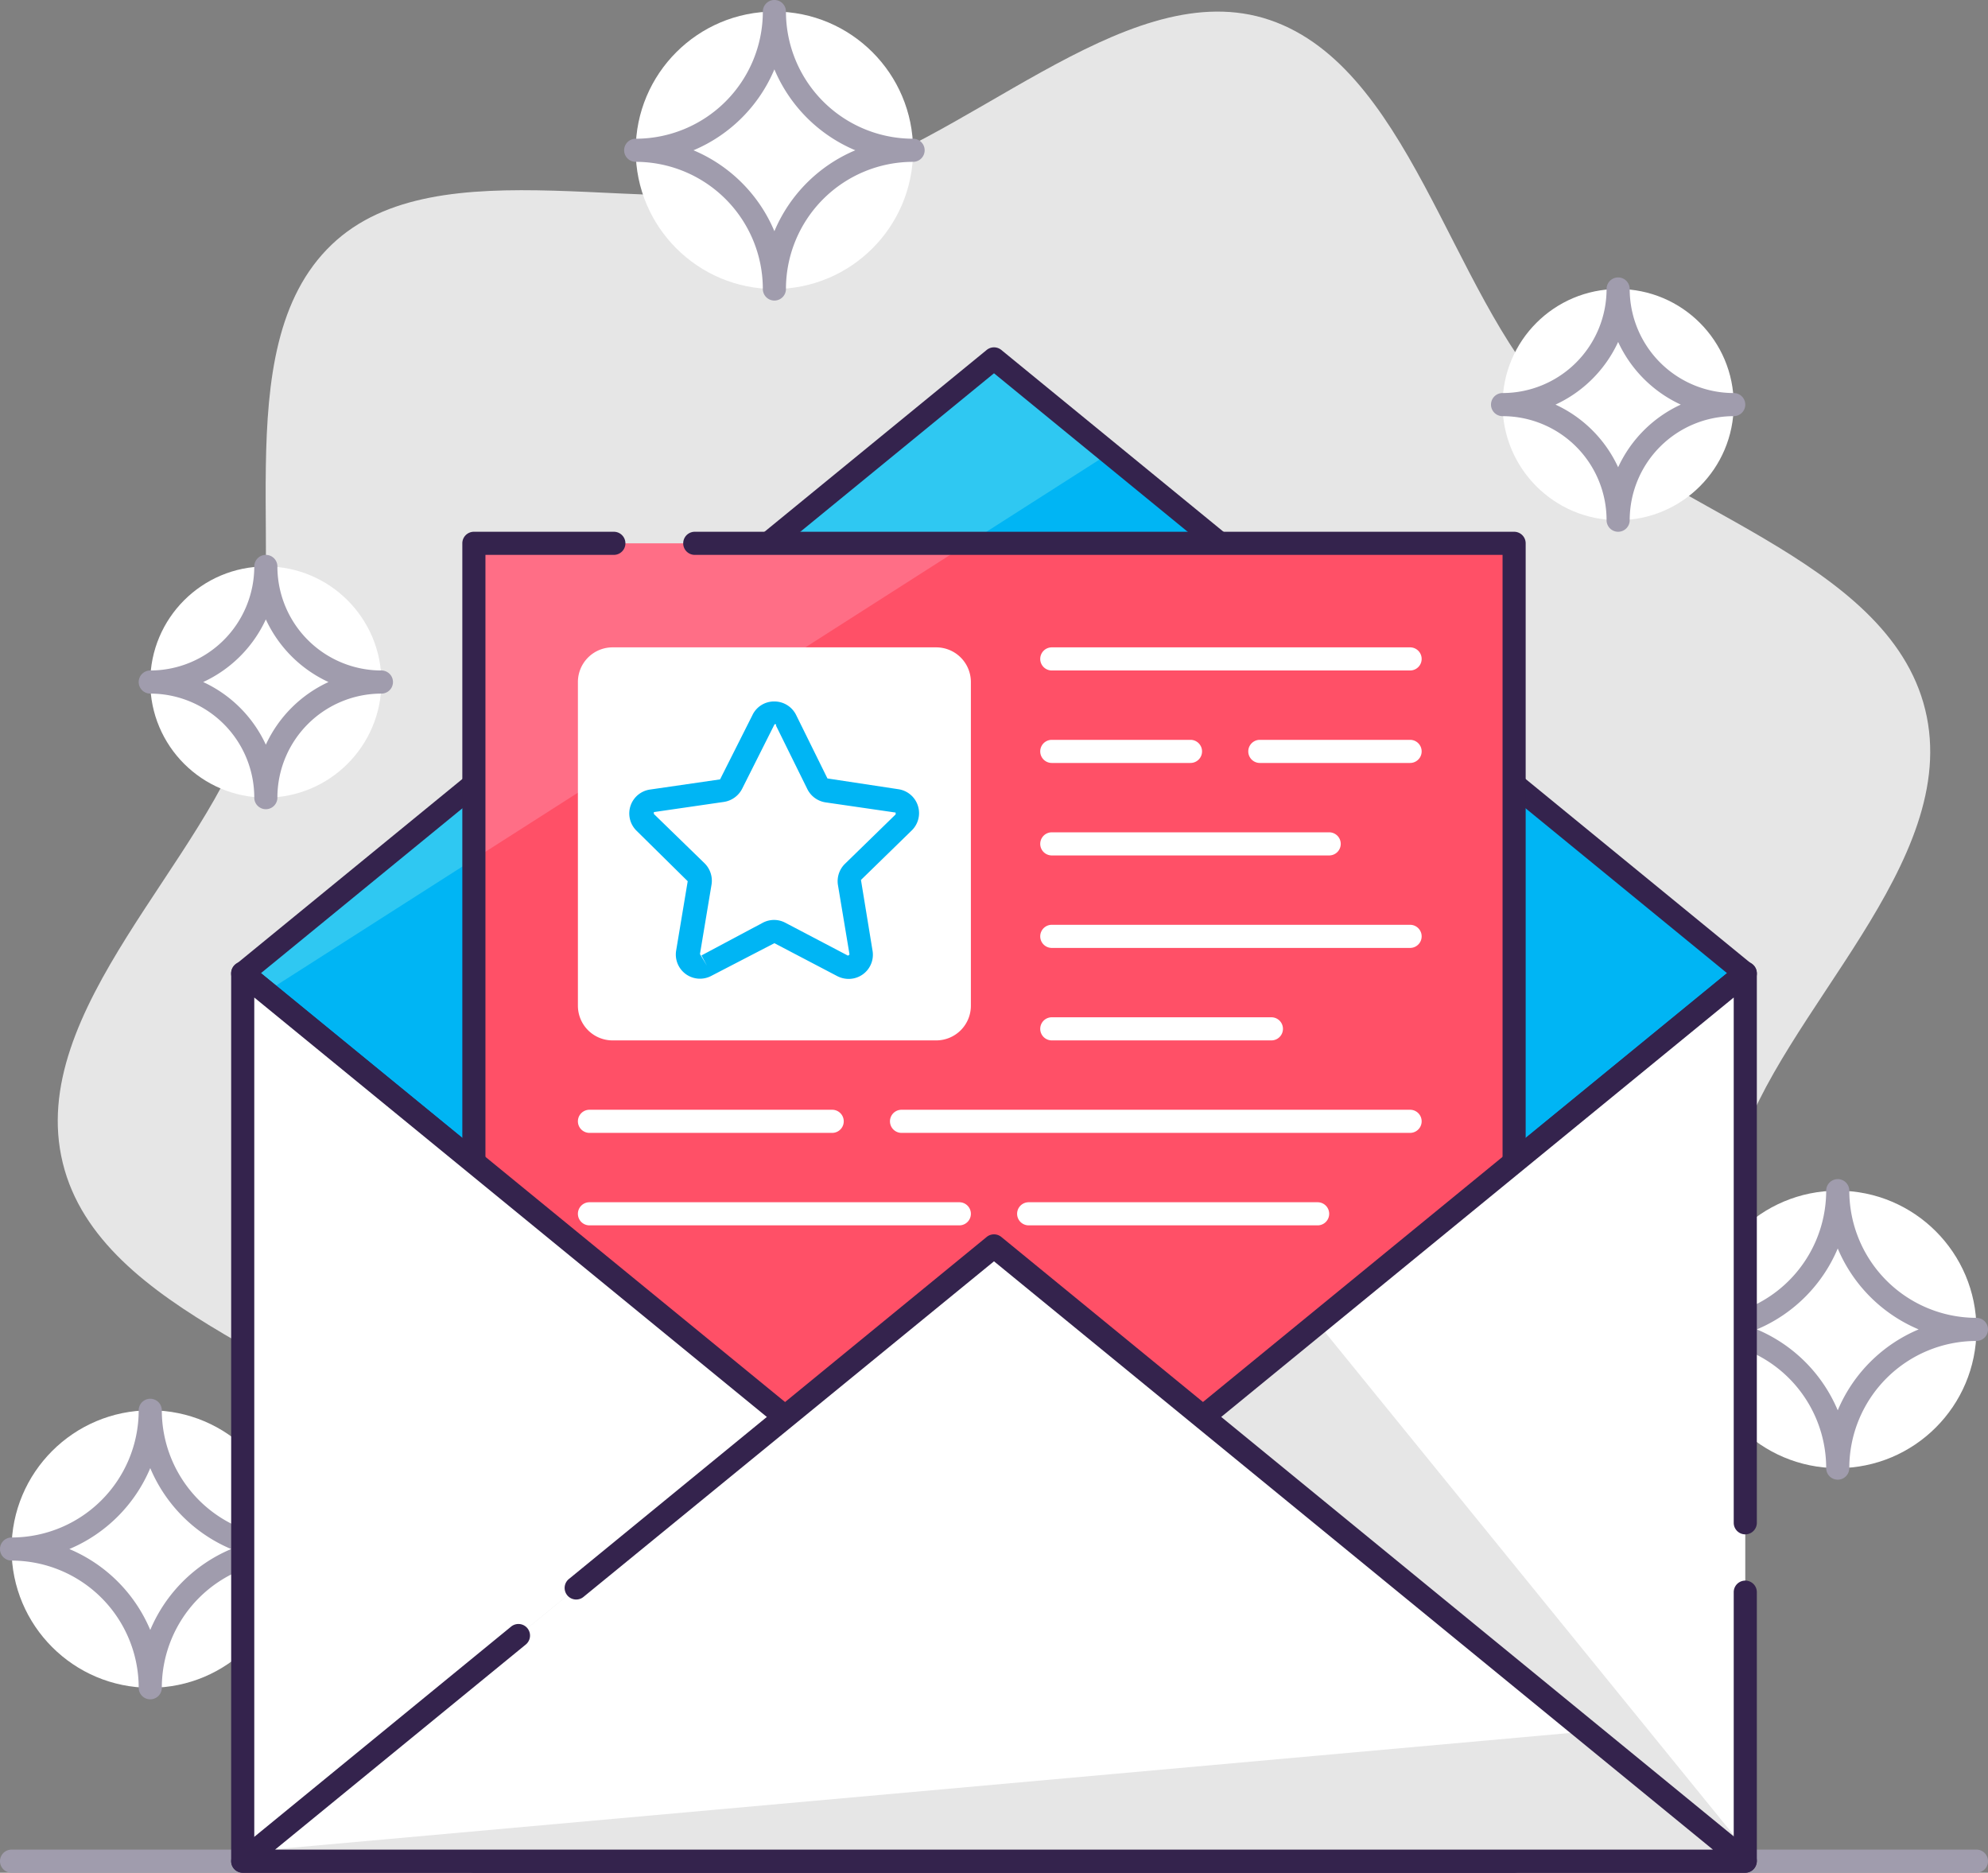
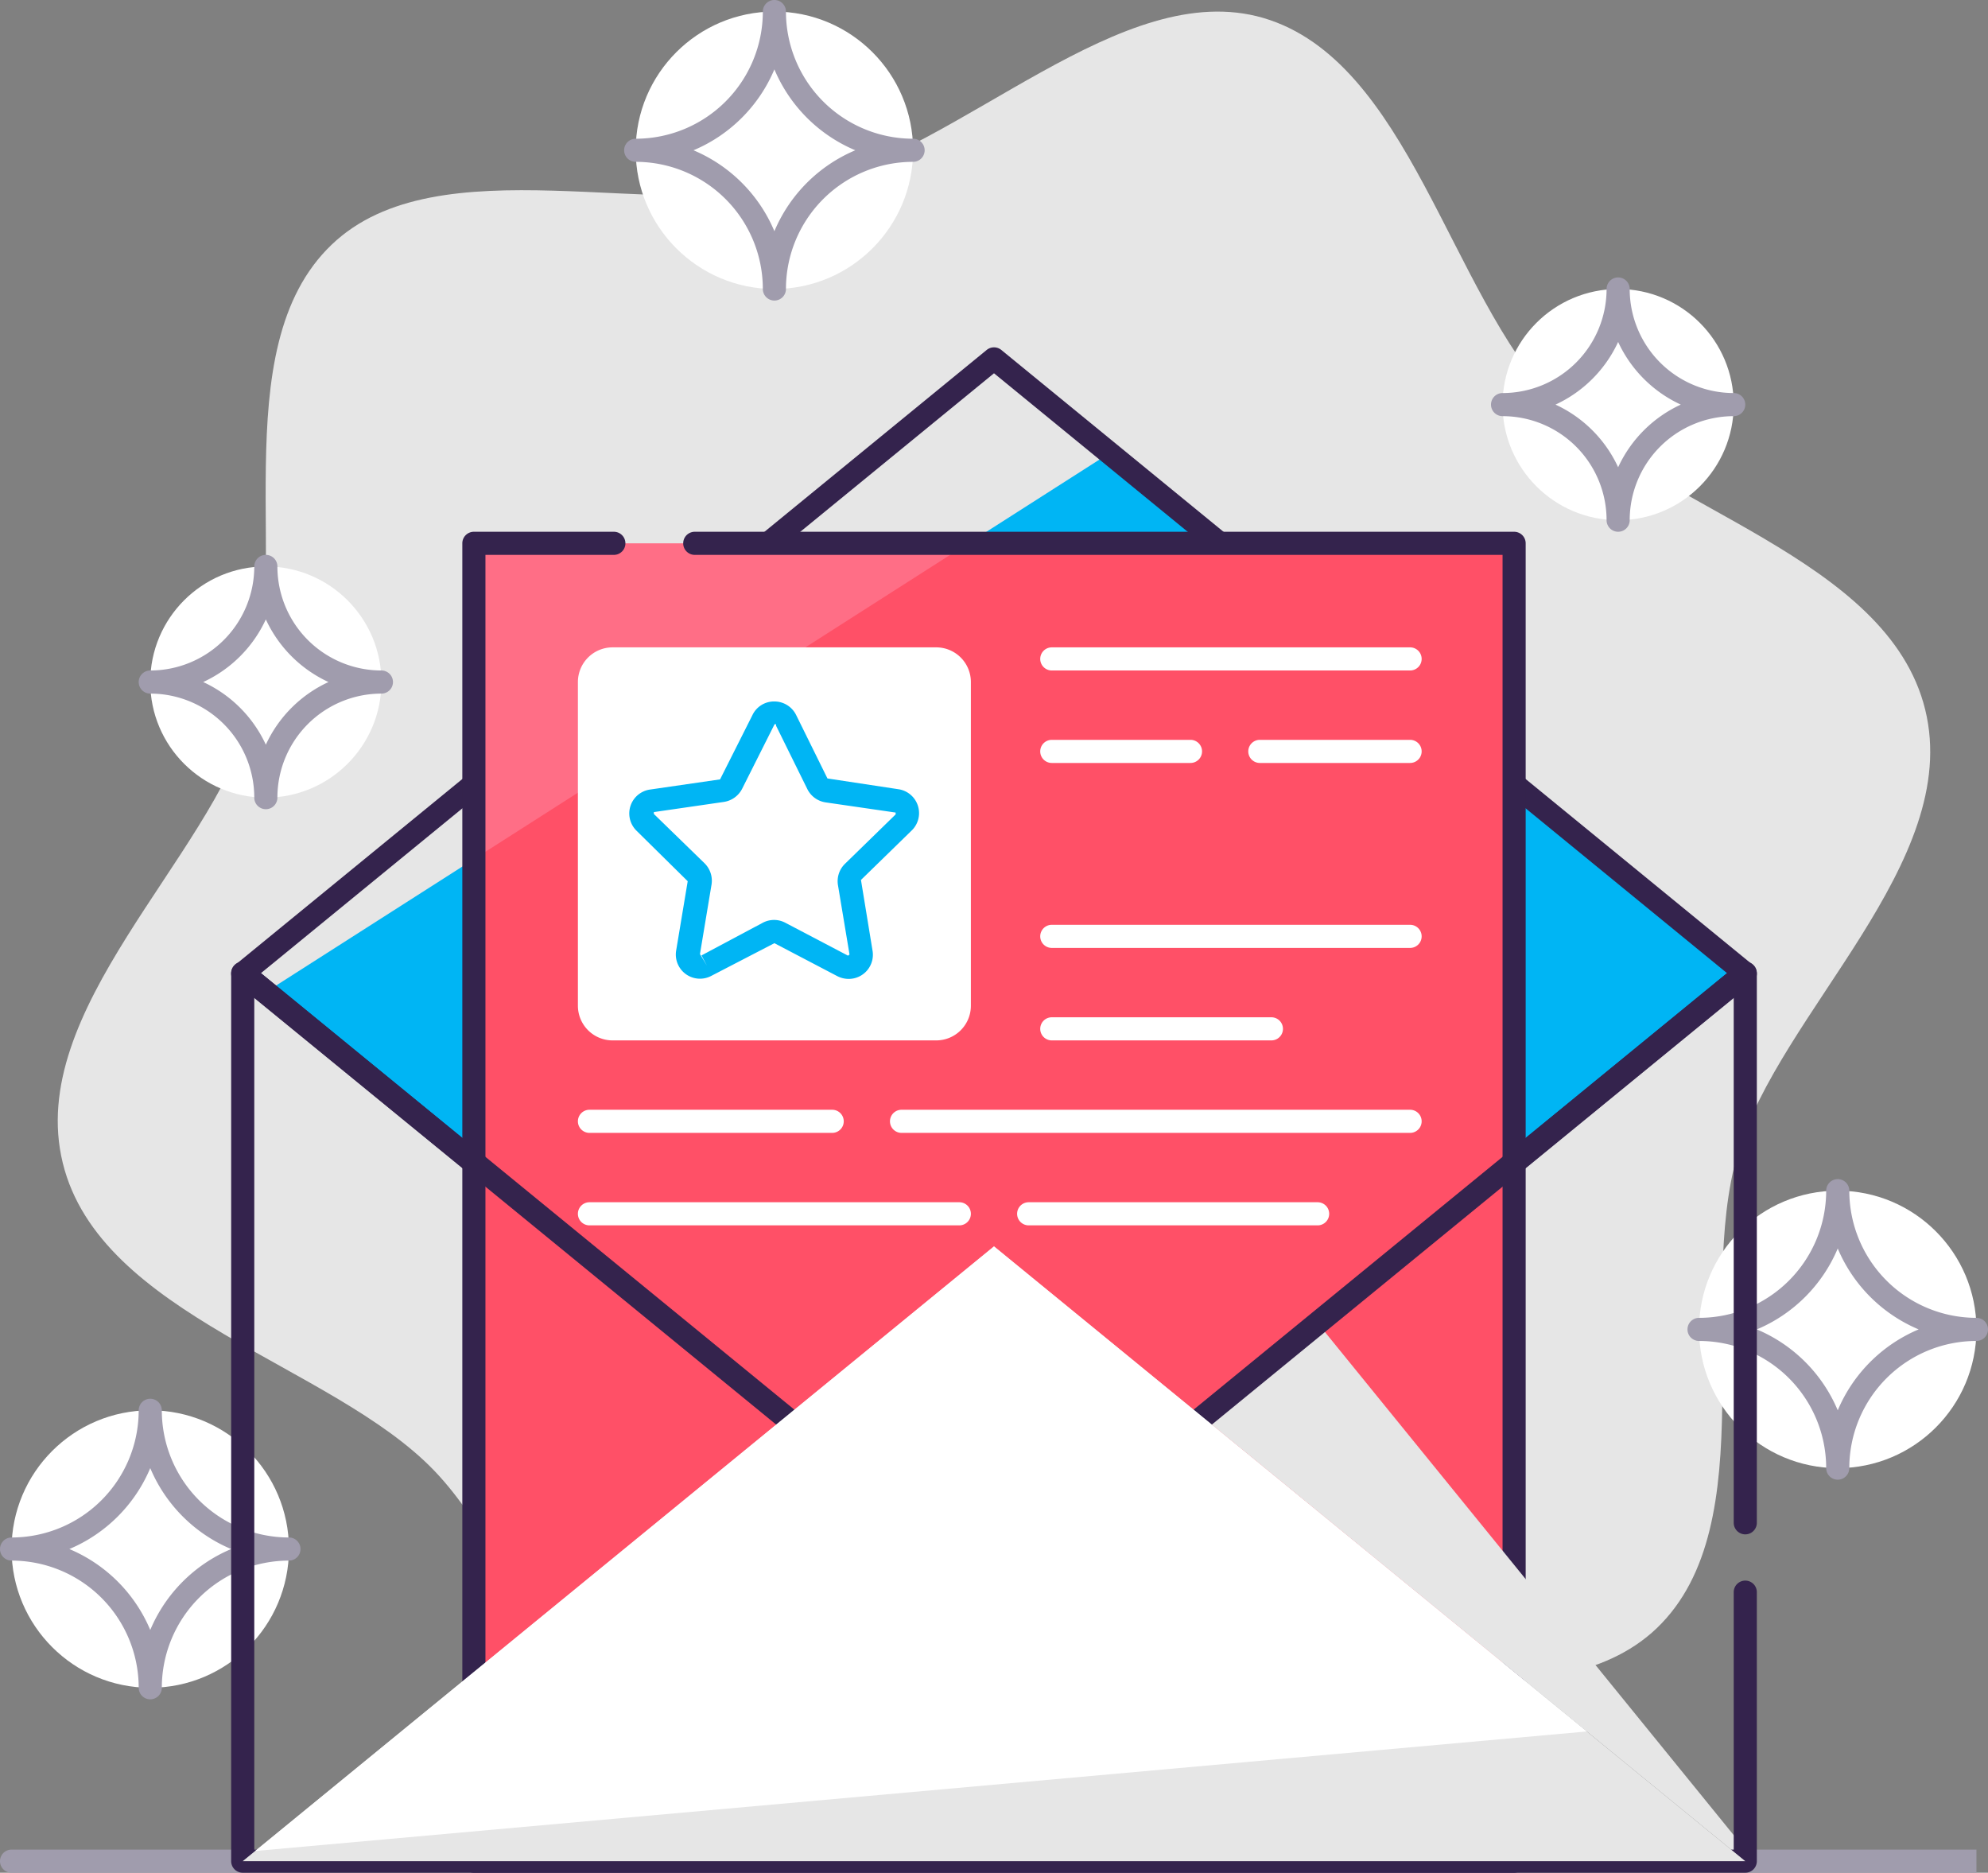
<svg xmlns="http://www.w3.org/2000/svg" viewBox="0 0 172 162">
  <rect x="0" y="0" width="172" height="162" fill="#808080" stroke="none" />
  <defs>
    <style>.cls-1{fill:#e6e6e6;}.cls-2{fill:#fff;}.cls-3{fill:#a09cad;}.cls-4{fill:#2fc8f2;}.cls-5{fill:#00b5f4;}.cls-6{fill:#34234d;}.cls-7{fill:#ff6e86;}.cls-8{fill:#ff5067;}</style>
  </defs>
  <title>Asset 91</title>
  <g id="Layer_2" data-name="Layer 2">
    <g id="Layer_1-2" data-name="Layer 1">
      <path class="cls-1" d="M166.57,61.4c3.23,13.24-12.63,26.17-16.22,38.37-3.7,12.59,2.45,32-7,41.07-9.2,8.79-28.15,1.93-41.42,5.16s-26.94,18-39.17,14.45c-12.61-3.7-16.1-23.75-25.19-33.23C28.71,118,8.67,113.84,5.43,100.6S18.06,74.43,21.65,62.23c3.7-12.59-2.45-32,7.05-41.07,9.2-8.79,28.15-1.93,41.43-5.16S97.06-2,109.29,1.55c12.61,3.7,16.1,23.75,25.19,33.23C143.29,44,163.33,48.16,166.57,61.4Z" />
      <circle class="cls-2" cx="13" cy="134" r="12" />
      <path class="cls-3" d="M13,147a1,1,0,0,1-1-1A11,11,0,0,0,1,135a1,1,0,0,1,0-2,11,11,0,0,0,11-11,1,1,0,0,1,2,0,11,11,0,0,0,11,11,1,1,0,0,1,0,2,11,11,0,0,0-11,11A1,1,0,0,1,13,147ZM6,134a13.11,13.11,0,0,1,7,7,13.11,13.11,0,0,1,7-7,13.11,13.11,0,0,1-7-7A13.11,13.11,0,0,1,6,134Z" />
      <circle class="cls-2" cx="159" cy="115" r="12" />
      <path class="cls-3" d="M159,128a1,1,0,0,1-1-1,11,11,0,0,0-11-11,1,1,0,0,1,0-2,11,11,0,0,0,11-11,1,1,0,0,1,2,0,11,11,0,0,0,11,11,1,1,0,0,1,0,2,11,11,0,0,0-11,11A1,1,0,0,1,159,128Zm-7-13a13.11,13.11,0,0,1,7,7,13.11,13.11,0,0,1,7-7,13.11,13.11,0,0,1-7-7A13.11,13.11,0,0,1,152,115Z" />
-       <path class="cls-3" d="M171,162H1a1,1,0,0,1,0-2H171a1,1,0,0,1,0,2Z" />
-       <polygon class="cls-4" points="86 31 21 84.18 86 137.36 151 84.18 86 31" />
+       <path class="cls-3" d="M171,162H1a1,1,0,0,1,0-2H171Z" />
      <polygon class="cls-5" points="96.01 39.19 23 85.82 86 137.36 151 84.18 96.01 39.19" />
      <path class="cls-6" d="M86,138.36a1,1,0,0,1-.63-.22L20.37,85a1,1,0,0,1-.37-.78,1,1,0,0,1,.37-.77l65-53.18a1,1,0,0,1,1.26,0l65,53.18a1,1,0,0,1,.37.77,1,1,0,0,1-.37.78l-65,53.18A1,1,0,0,1,86,138.36ZM22.58,84.18,86,136.07l63.42-51.89L86,32.29Z" />
      <rect class="cls-7" x="41" y="47" width="90" height="114" />
      <polygon class="cls-8" points="131 161 41 161 41 74.32 83.77 47 131 47 131 161" />
      <path class="cls-6" d="M131,162H41a1,1,0,0,1-1-1V47a1,1,0,0,1,1-1H53.11a1,1,0,0,1,0,2H42V160h88V48H60.11a1,1,0,0,1,0-2H131a1,1,0,0,1,1,1V161A1,1,0,0,1,131,162Z" />
      <rect class="cls-2" x="51" y="57" width="32" height="32" rx="2" />
      <path class="cls-2" d="M81,90H53a3,3,0,0,1-3-3V59a3,3,0,0,1,3-3H81a3,3,0,0,1,3,3V87A3,3,0,0,1,81,90ZM53,58a1,1,0,0,0-1,1V87a1,1,0,0,0,1,1H81a1,1,0,0,0,1-1V59a1,1,0,0,0-1-1Z" />
      <path class="cls-2" d="M122,58H91a1,1,0,0,1,0-2h31a1,1,0,0,1,0,2Z" />
      <path class="cls-2" d="M122,66H109a1,1,0,0,1,0-2h13a1,1,0,0,1,0,2Z" />
      <path class="cls-2" d="M103,66H91a1,1,0,0,1,0-2h12a1,1,0,0,1,0,2Z" />
-       <path class="cls-2" d="M115,74H91a1,1,0,0,1,0-2h24a1,1,0,0,1,0,2Z" />
      <path class="cls-2" d="M122,82H91a1,1,0,0,1,0-2h31a1,1,0,0,1,0,2Z" />
      <path class="cls-2" d="M110,90H91a1,1,0,0,1,0-2h19a1,1,0,0,1,0,2Z" />
      <path class="cls-2" d="M122,98H78a1,1,0,0,1,0-2h44a1,1,0,0,1,0,2Z" />
      <path class="cls-2" d="M72,98H51a1,1,0,0,1,0-2H72a1,1,0,0,1,0,2Z" />
      <path class="cls-2" d="M114,106H89a1,1,0,0,1,0-2h25a1,1,0,0,1,0,2Z" />
      <path class="cls-2" d="M83,106H51a1,1,0,0,1,0-2H83a1,1,0,0,1,0,2Z" />
-       <polygon class="cls-2" points="86 137.36 21 84.18 21 161 151 161 151 84.18 86 137.36" />
      <polygon class="cls-1" points="151 161 104.06 122.59 114 114.45 151 159.98 151 161" />
      <path class="cls-6" d="M151,162H21a1,1,0,0,1-1-1V84.18a1,1,0,0,1,.57-.9,1,1,0,0,1,1.06.13L86,136.07l64.37-52.66a1,1,0,0,1,1.06-.13,1,1,0,0,1,.57.9v47.55a1,1,0,1,1-2,0V86.29L86.63,138.14a1,1,0,0,1-1.26,0L22,86.29V160H150V137.73a1,1,0,0,1,2,0V161A1,1,0,0,1,151,162Z" />
      <polygon class="cls-1" points="86 107.82 151 161 21 161 86 107.82" />
      <polygon class="cls-2" points="86 107.82 137.29 149.78 22.08 160.12 86 107.82" />
-       <path class="cls-6" d="M151,162H21a1,1,0,0,1-.94-.66,1,1,0,0,1,.31-1.11l23.85-19.52a1,1,0,1,1,1.27,1.55L23.8,160H148.2L86,109.11l-35.48,29a1,1,0,1,1-1.26-1.55L85.37,107a1,1,0,0,1,1.26,0l65,53.19a1,1,0,0,1,.31,1.11A1,1,0,0,1,151,162Z" />
      <path class="cls-5" d="M73.44,84.68a2.15,2.15,0,0,1-1-.24L67,81.59l-5.5,2.85a2.09,2.09,0,0,1-3-2.21l1-6-4.42-4.36a2.09,2.09,0,0,1,1.16-3.57l6.06-.88,2.79-5.54A2.07,2.07,0,0,1,67,60.68a2.1,2.1,0,0,1,1.88,1.17l2.71,5.49,6.13.93a2.09,2.09,0,0,1,1.16,3.57l-4.39,4.28,1,6.11a2.09,2.09,0,0,1-2.06,2.45ZM67,62.68l-2.79,5.55a2.13,2.13,0,0,1-1.58,1.14l-6.06.88,0,.16,4.39,4.27a2.12,2.12,0,0,1,.6,1.85l-1,6,.6,1-.47-.88L66,79.82a2.08,2.08,0,0,1,1.94,0l5.43,2.85.13-.1-1-6a2.1,2.1,0,0,1,.61-1.85l4.38-4.27,0-.16-6.06-.88a2.11,2.11,0,0,1-1.58-1.15l-2.71-5.49h0A.07.07,0,0,0,67,62.68Z" />
      <circle class="cls-2" cx="23" cy="59" r="10" />
      <path class="cls-3" d="M23,70a1,1,0,0,1-1-1,9,9,0,0,0-9-9,1,1,0,0,1,0-2,9,9,0,0,0,9-9,1,1,0,0,1,2,0,9,9,0,0,0,9,9,1,1,0,0,1,0,2,9,9,0,0,0-9,9A1,1,0,0,1,23,70ZM17.58,59A11.08,11.08,0,0,1,23,64.42,11.08,11.08,0,0,1,28.42,59,11.08,11.08,0,0,1,23,53.58,11.08,11.08,0,0,1,17.58,59Z" />
      <circle class="cls-2" cx="140" cy="35" r="10" />
      <path class="cls-3" d="M140,46a1,1,0,0,1-1-1,9,9,0,0,0-9-9,1,1,0,0,1,0-2,9,9,0,0,0,9-9,1,1,0,0,1,2,0,9,9,0,0,0,9,9,1,1,0,0,1,0,2,9,9,0,0,0-9,9A1,1,0,0,1,140,46Zm-5.42-11A11.08,11.08,0,0,1,140,40.42,11.08,11.08,0,0,1,145.42,35,11.08,11.08,0,0,1,140,29.58,11.08,11.08,0,0,1,134.58,35Z" />
      <circle class="cls-2" cx="67" cy="13" r="12" />
      <path class="cls-3" d="M67,26a1,1,0,0,1-1-1A11,11,0,0,0,55,14a1,1,0,0,1,0-2A11,11,0,0,0,66,1a1,1,0,0,1,2,0A11,11,0,0,0,79,12a1,1,0,0,1,0,2A11,11,0,0,0,68,25,1,1,0,0,1,67,26ZM60,13a13.11,13.11,0,0,1,7,7,13.11,13.11,0,0,1,7-7,13.11,13.11,0,0,1-7-7A13.11,13.11,0,0,1,60,13Z" />
    </g>
  </g>
</svg>